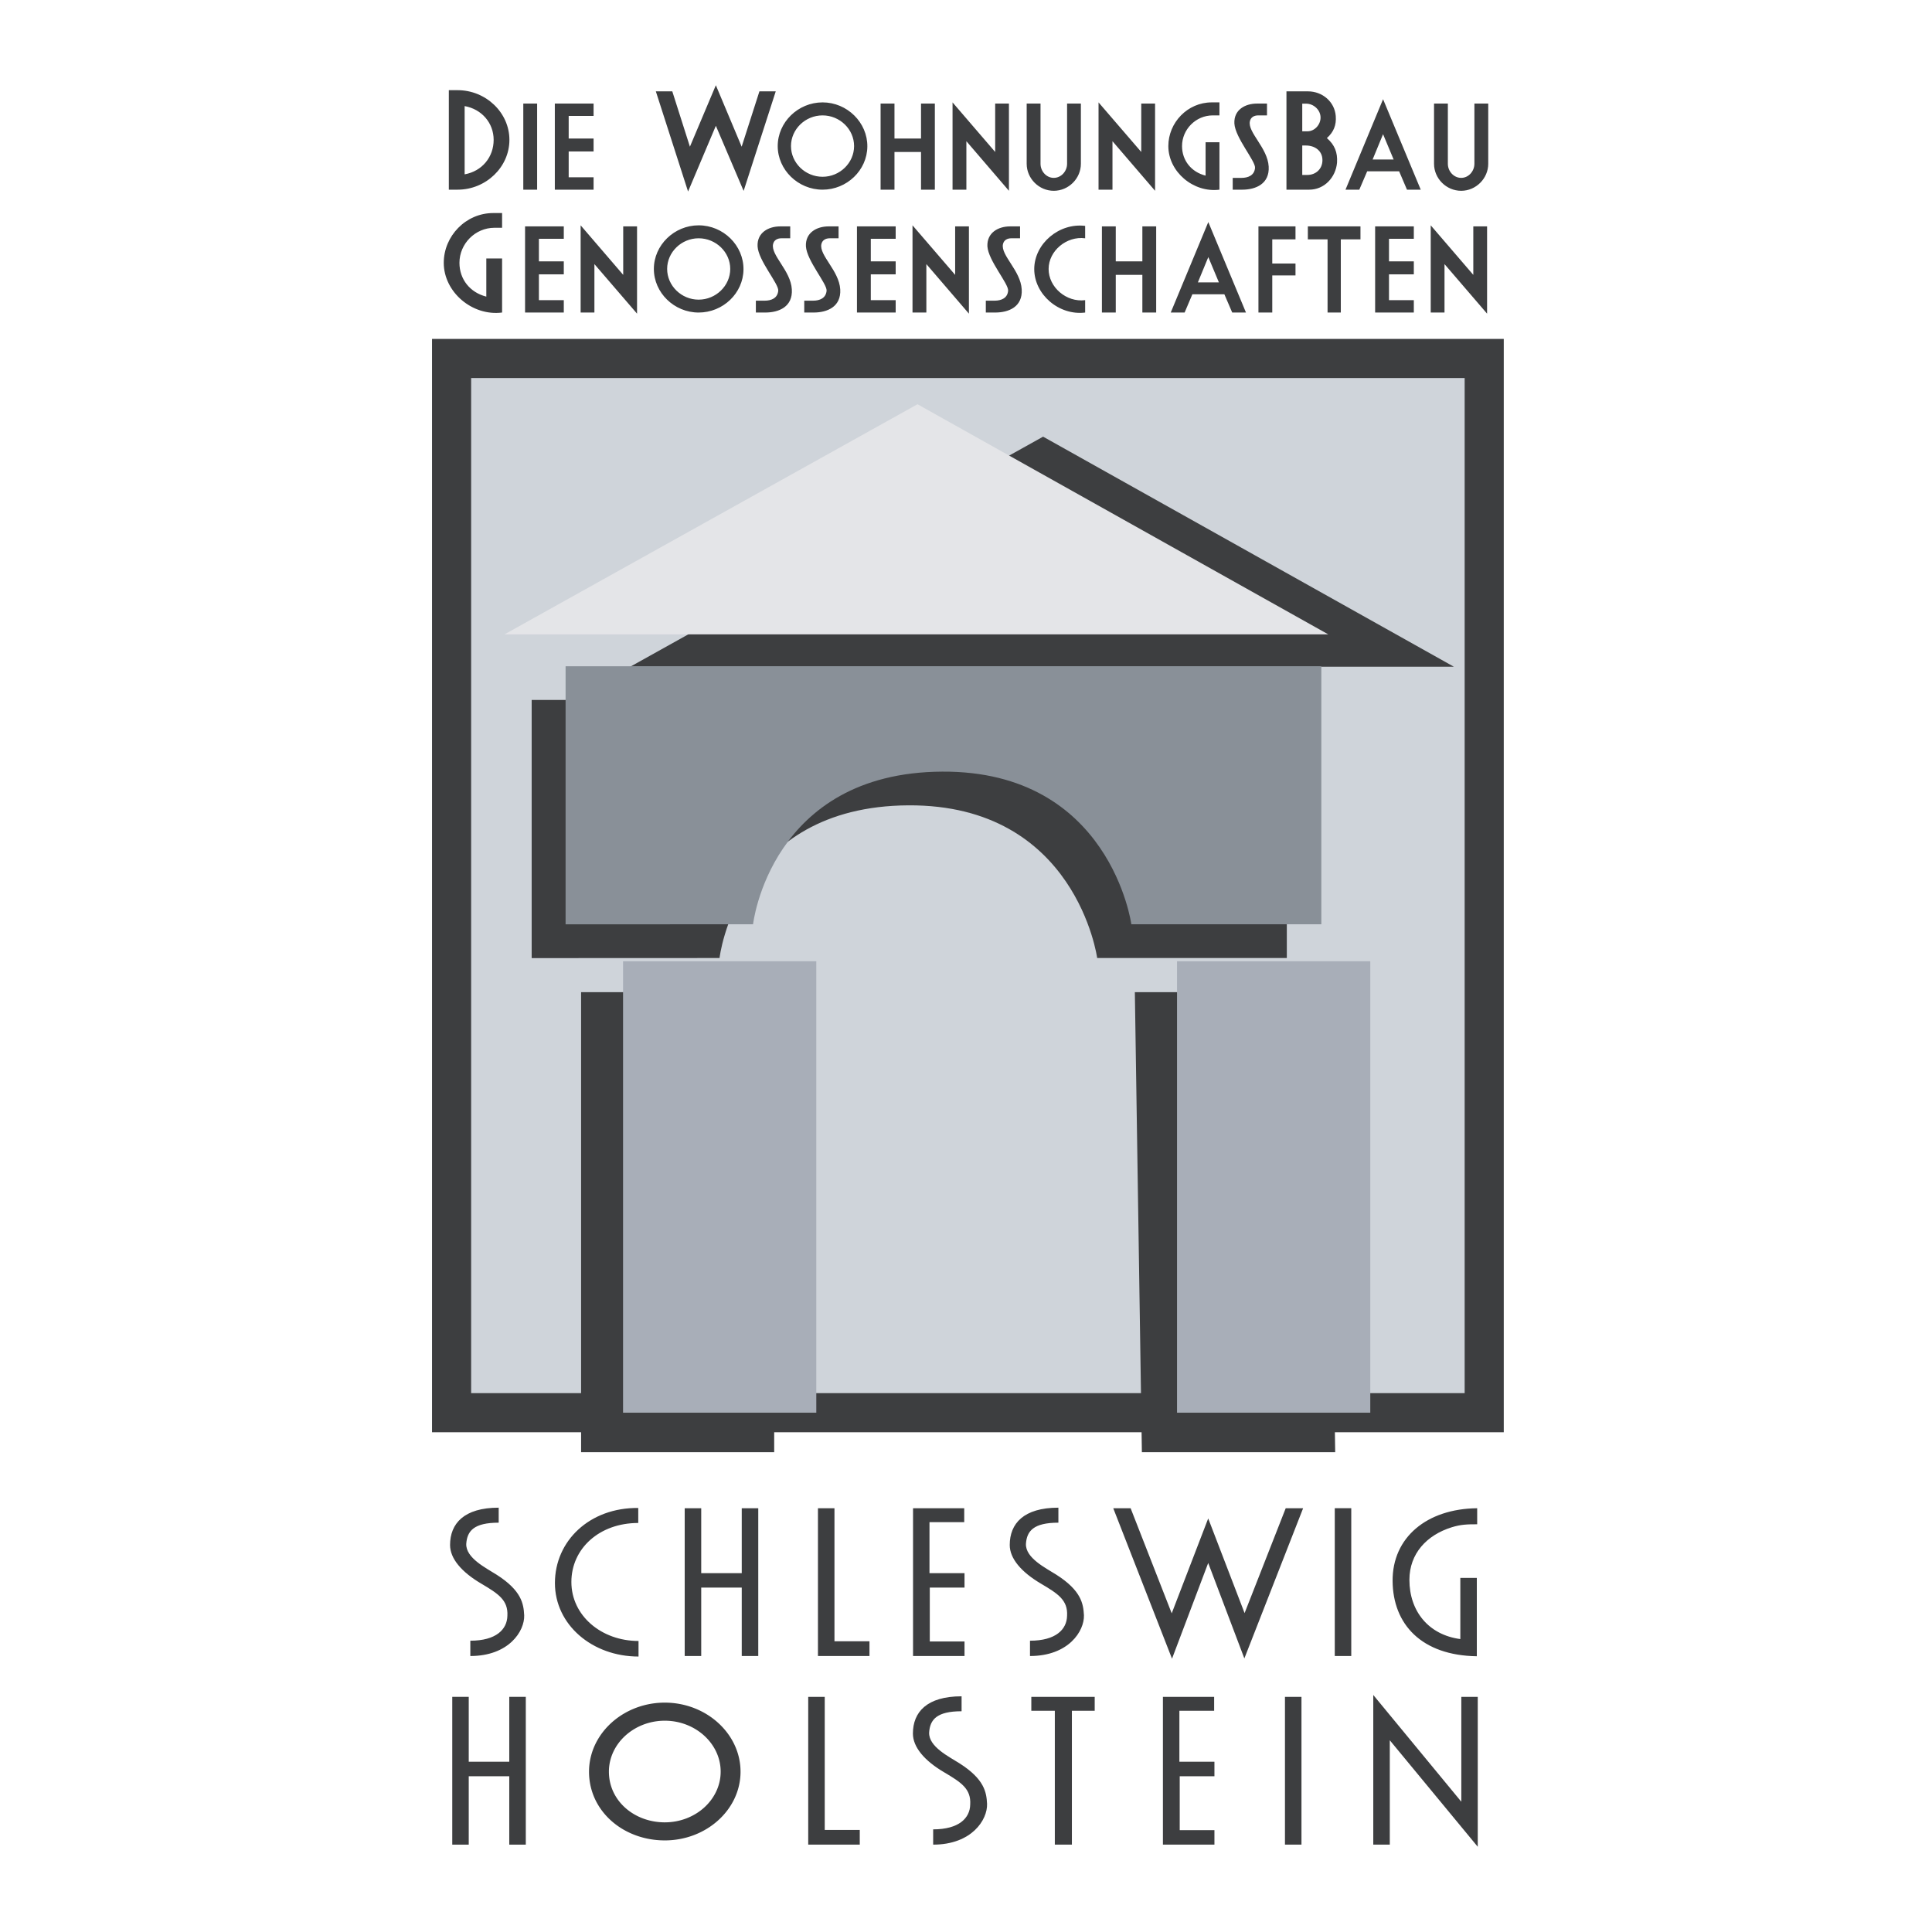
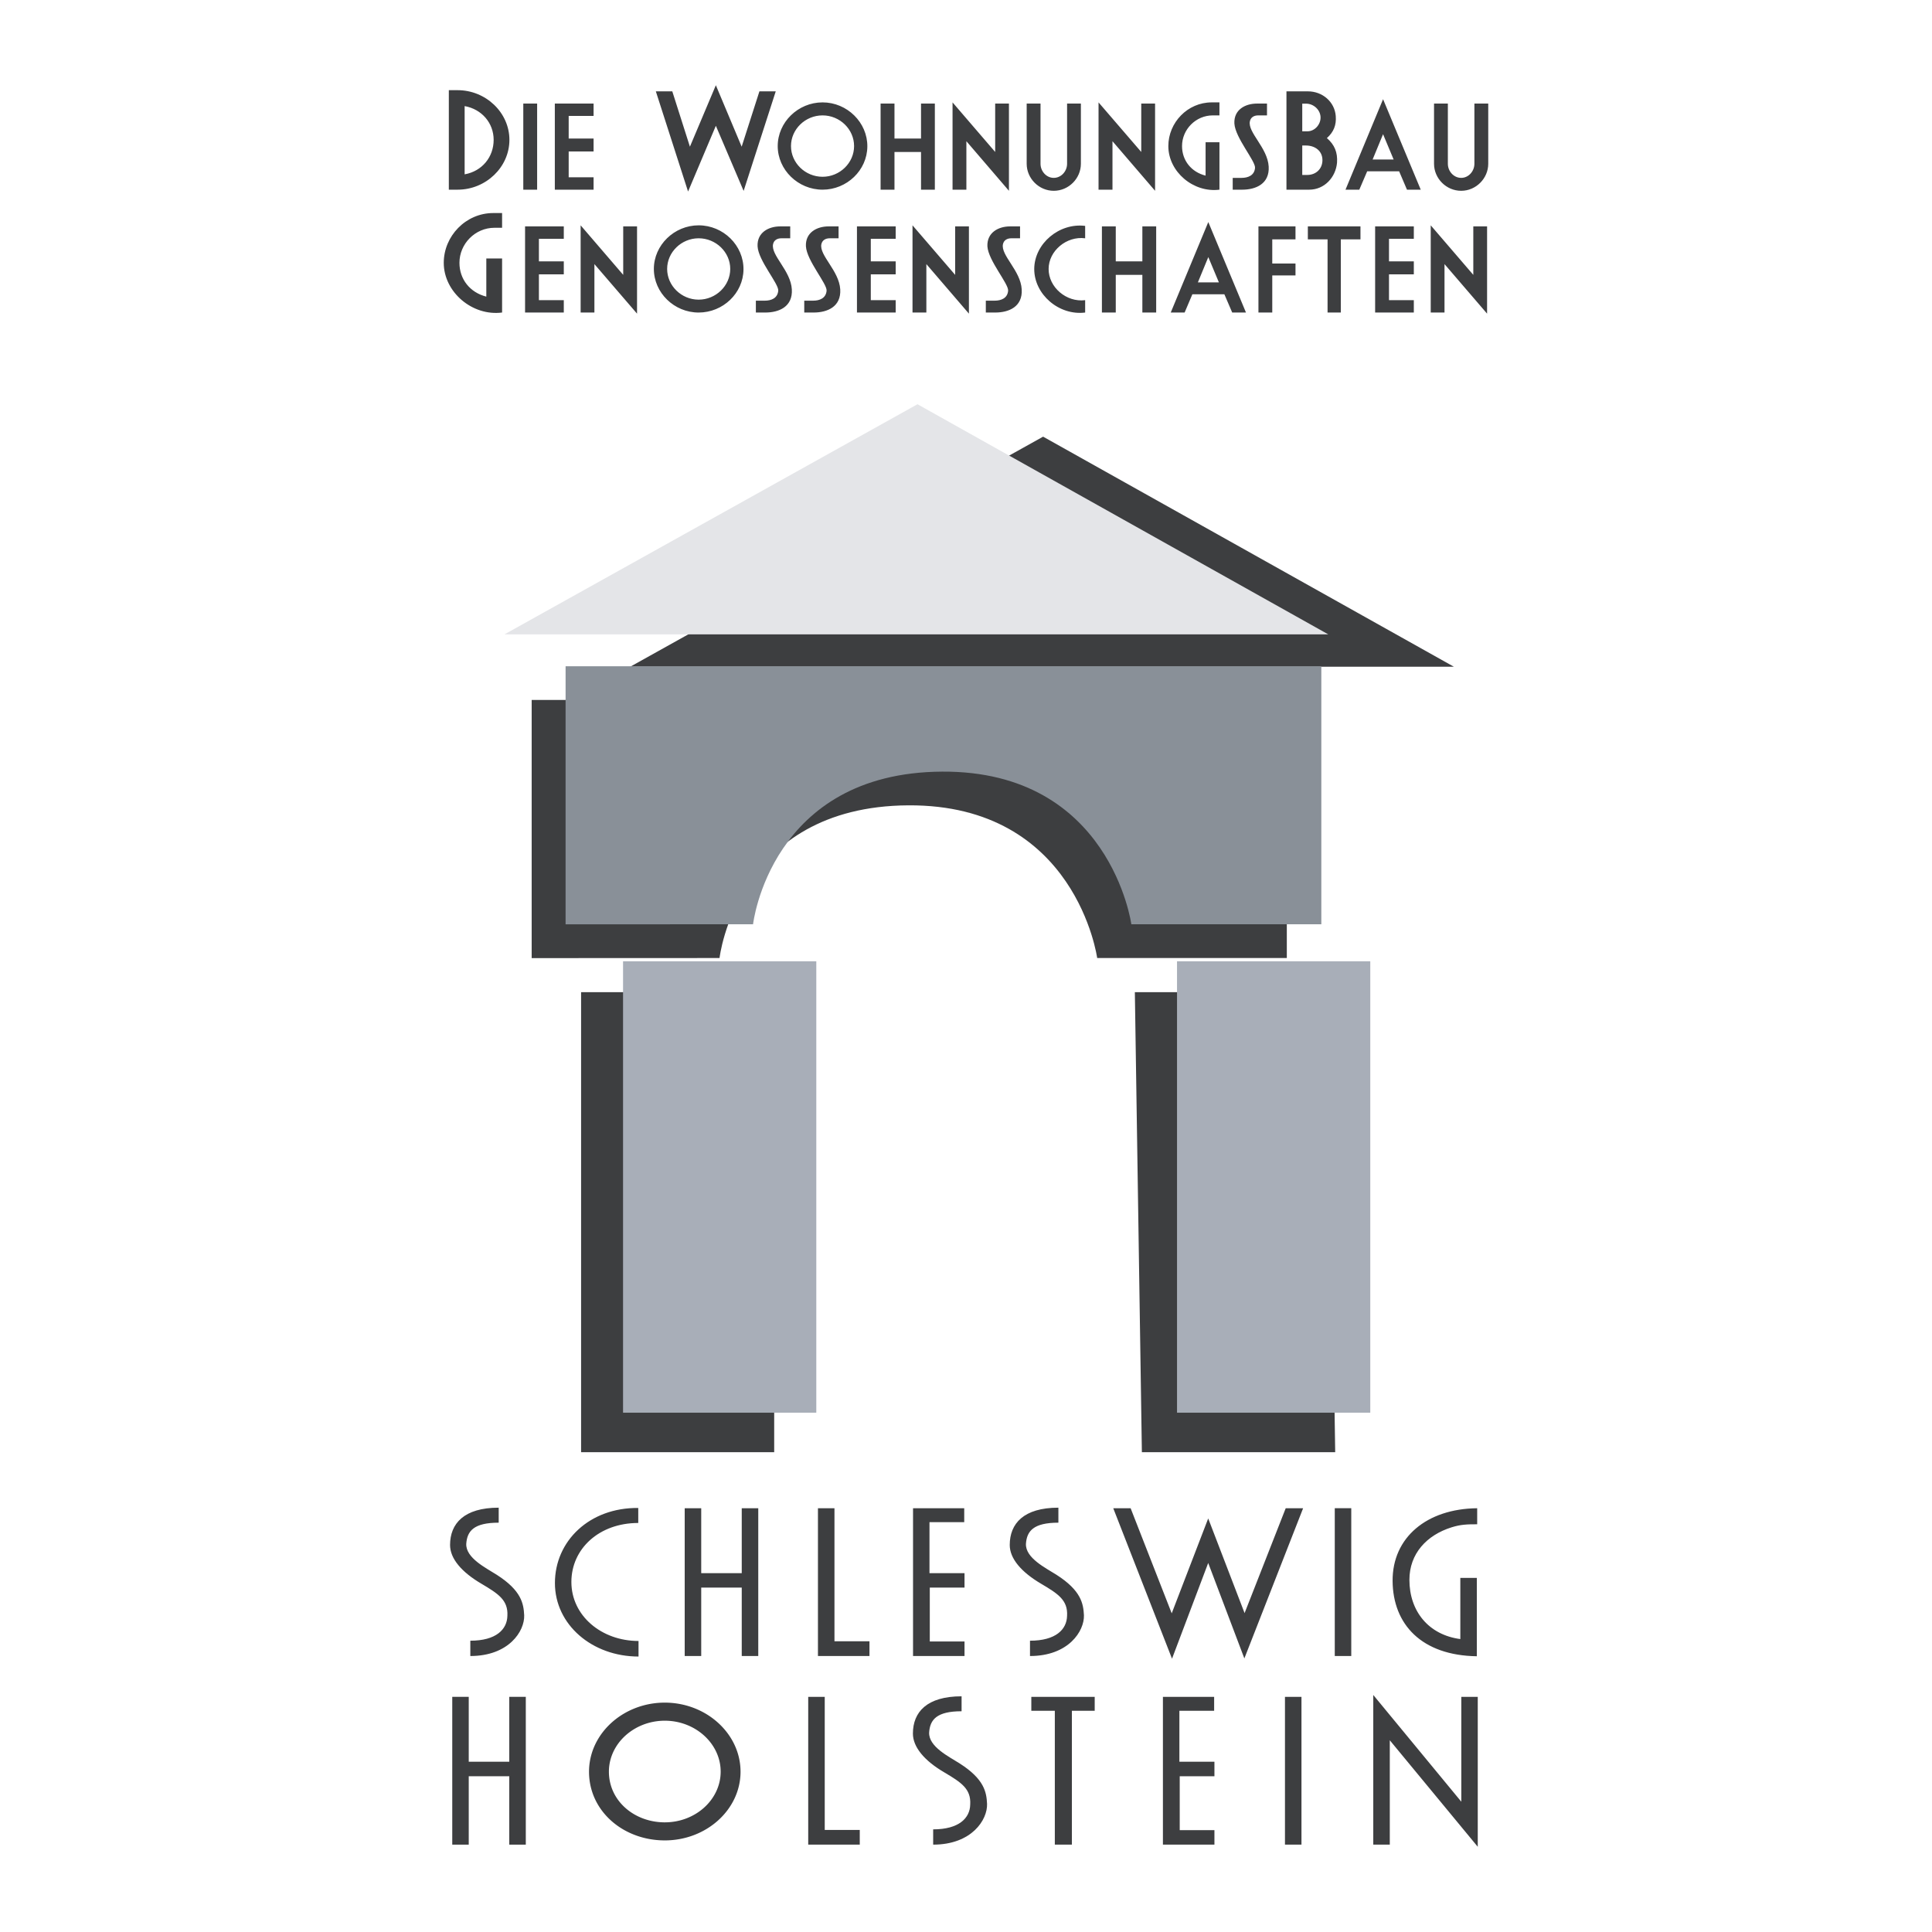
<svg xmlns="http://www.w3.org/2000/svg" width="2500" height="2500" viewBox="0 0 192.756 192.756">
-   <path fill-rule="evenodd" clip-rule="evenodd" fill="#fff" d="M0 0h192.756v192.756H0V0z" />
-   <path fill-rule="evenodd" clip-rule="evenodd" fill="#cfd4da" stroke="#3d3e40" stroke-width="3.902" stroke-miterlimit="2.613" d="M45.054 35.765H148.08v105.18H45.054V35.765z" />
+   <path fill-rule="evenodd" clip-rule="evenodd" fill="#fff" d="M0 0h192.756v192.756H0V0" />
  <path d="M53.045 69.835v25.756l18.743-.008s1.71-15.138 18.843-15.234c16.75-.095 18.835 15.234 18.835 15.234h18.92V69.835H53.045zM113.225 98.99h19.281l.707 45.898h-19.287l-.701-45.898zM57.976 98.99h19.265v45.898H57.976V98.99zM50.094 22.726v-1.47h-.883c-2.742 0-4.937 2.297-4.937 4.967 0 2.916 2.848 5.343 5.82 4.958v-5.394H48.52v3.806c-1.627-.406-2.681-1.732-2.681-3.371 0-1.891 1.56-3.497 3.498-3.497h.757v.001zM52.386 22.587v8.594h3.864v-1.235h-2.483v-2.575h2.483v-1.294h-2.483v-2.252h2.483v-1.238h-3.864zM57.93 22.481v8.7h1.374v-4.832l4.254 4.944v-8.706h-1.38v4.836l-4.248-4.942zM69.703 22.481c-2.434 0-4.467 1.976-4.467 4.349 0 2.381 2.033 4.352 4.467 4.352 2.432 0 4.454-1.933 4.475-4.297.023-2.398-2.01-4.404-4.475-4.404zm3.153 4.349c0 1.676-1.43 3.066-3.154 3.066-1.715 0-3.141-1.39-3.141-3.066 0-1.673 1.425-3.056 3.141-3.056 1.725-.001 3.154 1.383 3.154 3.056zM77.129 24.361c.087-.407.427-.587.829-.587h.883v-1.187h-.998c-1.177 0-2.326.623-2.259 1.988.07 1.421 2.121 3.736 2.062 4.427-.068.753-.694.996-1.348.996h-.885v1.183h.941c1.372 0 2.749-.582 2.648-2.309-.107-1.876-2.106-3.399-1.873-4.511zM81.948 24.361c.092-.407.43-.587.831-.587h.885v-1.187h-.997c-1.18 0-2.328.623-2.26 1.988.081 1.421 2.116 3.736 2.063 4.427-.067.753-.694.996-1.345.996h-.885v1.183h.938c1.368 0 2.751-.582 2.653-2.309-.115-1.876-2.115-3.399-1.883-4.511zM85.499 22.587v8.594h3.863v-1.235H86.88v-2.575h2.482v-1.294H86.88v-2.252h2.482v-1.238h-3.863zM91.041 22.481v8.7h1.382v-4.832l4.246 4.944v-8.706h-1.374v4.836l-4.254-4.942zM100.066 24.361c.09-.407.43-.587.828-.587h.877v-1.187h-.992c-1.178 0-2.324.623-2.266 1.988.086 1.421 2.125 3.736 2.068 4.427-.062.753-.695.996-1.352.996h-.873v1.183h.938c1.367 0 2.744-.582 2.643-2.309-.103-1.876-2.109-3.399-1.871-4.511zM108.266 22.538c-2.586-.326-5.062 1.757-5.08 4.292-.006 2.553 2.477 4.679 5.08 4.352v-1.235c-1.863.238-3.654-1.286-3.645-3.117.006-1.813 1.799-3.299 3.645-3.056v-1.236zM109.938 22.587v8.594h1.382v-3.758h2.653v3.758h1.379v-8.594h-1.379v3.49h-2.653v-3.49h-1.382zM122.156 29.36h-3.193l-.773 1.821h-1.385l3.748-9.026 3.758 9.026h-1.373l-.782-1.821zm-2.644-1.186h2.098l-1.057-2.525-1.041 2.525zM126.934 27.478h-.061 2.379v-1.187h-2.318v-2.409h2.318v-1.295h-3.697v8.594h1.379v-3.703zM130.484 22.587v1.295h1.967v7.299h1.322v-7.299h1.961v-1.295h-5.25zM137.197 22.587v8.594h3.86v-1.235h-2.477v-2.575h2.477v-1.294h-2.477v-2.252h2.477v-1.238h-3.86zM142.744 22.481v8.7h1.375v-4.832l4.248 4.944v-8.706h-1.375v4.836l-4.248-4.942zM44.78 8.997v9.927h.879c2.807 0 5.165-2.235 5.165-4.969 0-2.729-2.358-4.958-5.165-4.958h-.879zm1.577 8.397v-6.81c1.707.309 2.895 1.682 2.895 3.371 0 1.719-1.159 3.129-2.895 3.439zM52.209 18.924h1.381v-8.591h-1.381v8.591zM55.355 10.333v8.591h3.867v-1.238h-2.484v-2.573h2.484v-1.292h-2.484v-2.258h2.484v-1.23h-3.867zM65.433 9.114l3.215 9.995 2.773-6.56 2.771 6.498 3.204-9.933h-1.629l-1.771 5.521-2.575-6.131-2.588 6.131-1.758-5.521h-1.642zM82.068 10.215c-2.445 0-4.475 1.979-4.475 4.36 0 2.368 2.03 4.349 4.475 4.349 2.422 0 4.444-1.932 4.467-4.3.025-2.395-2.01-4.409-4.467-4.409zm3.144 4.36c0 1.676-1.422 3.062-3.144 3.062-1.727 0-3.151-1.386-3.151-3.062 0-1.678 1.424-3.062 3.151-3.062 1.722 0 3.144 1.383 3.144 3.062zM87.857 10.333v8.591h1.385v-3.762h2.649v3.762h1.379v-8.591h-1.379v3.488h-2.649v-3.488h-1.385zM95.036 10.215v8.709h1.38v-4.836l4.246 4.948v-8.703h-1.373v4.829l-4.253-4.947zM102.432 10.333v6.009c0 1.456 1.219 2.694 2.701 2.694 1.494 0 2.707-1.238 2.707-2.694v-6.009h-1.377v6.009c0 .734-.576 1.404-1.33 1.404-.746 0-1.32-.67-1.32-1.404v-6.009h-1.381zM109.602 10.215v8.709h1.39v-4.836l4.25 4.948v-8.703h-1.379v4.829l-4.261-4.947zM121.664 11.513v-1.298h-.773c-2.408 0-4.326 2.014-4.326 4.36 0 2.559 2.496 4.683 5.1 4.349v-4.731h-1.383v3.329c-1.418-.352-2.35-1.506-2.35-2.947 0-1.656 1.367-3.062 3.068-3.062h.664zM124.701 12.104c.086-.415.432-.591.828-.591h.879v-1.18h-.994c-1.178 0-2.324.613-2.26 1.982.076 1.421 2.115 3.748 2.061 4.432-.061.751-.691 1-1.344 1h-.883v1.178h.943c1.361 0 2.744-.582 2.646-2.312-.112-1.877-2.112-3.405-1.876-4.509zM133.268 11.569c-.113-1.414-1.328-2.455-2.775-2.455h-2.143v9.81h2.271c1.512 0 2.646-1.227 2.775-2.697.068-1.018-.242-1.786-1.012-2.45.673-.599.96-1.299.884-2.208zm-3.342 2.949h.379c.85 0 1.635.503 1.635 1.46 0 .9-.682 1.476-1.502 1.476h-.512v-2.936zm1.826-2.765c-.012.704-.598 1.349-1.314 1.349h-.512v-2.761h.379c.781 0 1.465.656 1.447 1.412zM139.592 17.093h-3.189l-.785 1.831h-1.377l3.748-9.025 3.758 9.025h-1.373l-.782-1.831zm-2.645-1.181h2.096l-1.055-2.523-1.041 2.523zM143.074 10.333v6.009c0 1.456 1.213 2.694 2.709 2.694 1.48 0 2.699-1.238 2.699-2.694v-6.009h-1.381v6.009c0 .734-.574 1.404-1.318 1.404-.756 0-1.33-.67-1.33-1.404v-6.009h-1.379zM62.873 66.521l41.197-22.955 40.987 22.955H62.873z" fill-rule="evenodd" clip-rule="evenodd" fill="#3d3e40" />
  <path fill-rule="evenodd" clip-rule="evenodd" fill="#e4e5e8" d="M50.335 63.289l41.203-22.958 40.98 22.958H50.335z" />
  <path d="M56.429 66.474V92.22l18.704-.005s1.712-15.138 18.875-15.229c16.78-.09 18.866 15.229 18.866 15.229h18.955V66.474h-75.4z" fill-rule="evenodd" clip-rule="evenodd" fill="#899098" />
  <path fill-rule="evenodd" clip-rule="evenodd" fill="#a8aeb8" d="M62.162 95.907h19.28v45.038h-19.28V95.907zM117.432 95.907h19.281v45.038h-19.281V95.907z" />
  <path fill-rule="evenodd" clip-rule="evenodd" fill="#3d3e40" d="M52.459 184.04v-14.746h-1.65v6.474h-4.043v-6.474h-1.644v14.746h1.644v-6.824h4.043v6.824h1.65z" />
  <path d="M73.884 176.76c0 1.903-.861 3.627-2.249 4.872-1.366 1.226-3.246 1.985-5.309 1.986h-.002l-.09-.001c-2.01-.021-3.86-.734-5.214-1.928-1.376-1.214-2.243-2.917-2.253-4.894v-.004V176.704l.001-.081a6.303 6.303 0 0 1 .229-1.543c.137-.495.334-.969.582-1.414 1.25-2.248 3.818-3.795 6.746-3.795h.001c2.065 0 3.946.771 5.313 2.008 1.385 1.253 2.244 2.983 2.245 4.881zm-1.983-.003c0-1.4-.634-2.677-1.655-3.601-1.009-.912-2.396-1.48-3.92-1.481-2.16 0-4.054 1.142-4.977 2.799a4.76 4.76 0 0 0-.429 1.044c-.102.366-.16.749-.169 1.138v.128c.008 1.458.647 2.715 1.663 3.61.999.88 2.363 1.406 3.847 1.422h.067c1.521 0 2.908-.561 3.916-1.465 1.022-.919 1.657-2.191 1.657-3.594z" fill="#3d3e40" />
  <path fill-rule="evenodd" clip-rule="evenodd" fill="#3d3e40" d="M85.779 184.04v-1.469h-3.495v-13.277h-1.648v14.746h5.143zM98.479 179.969c-.057-1.146-.258-2.456-2.746-4.039-1.042-.666-3.092-1.656-3.033-3.077.085-1.281.75-2.121 3.237-2.121v-1.491c-3.467 0-4.856 1.575-4.856 3.718 0 1.338 1.131 2.706 3.152 3.884 1.674.993 2.656 1.634 2.565 3.188-.021 1.36-1.124 2.484-3.696 2.484v1.525c3.849 0 5.435-2.487 5.377-4.071zM109.219 170.684v-1.39h-6.324v1.39h2.345v13.356h1.703v-13.356h2.276zM121.164 184.04v-1.447h-3.463v-5.377h3.463v-1.448h-3.496v-5.084h3.467v-1.39h-5.11v14.746h5.139zM128.201 184.04h1.647v-14.746h-1.647v14.746zM147.436 184.252v-14.958h-1.641v10.463l-8.783-10.649v14.932h1.648v-10.413l8.776 10.625zM52.298 161.152c-.059-1.146-.263-2.456-2.743-4.039-1.044-.669-3.092-1.662-3.037-3.083.089-1.281.751-2.112 3.237-2.112v-1.497c-3.465 0-4.852 1.587-4.852 3.724 0 1.34 1.126 2.694 3.147 3.875 1.672.99 2.658 1.634 2.572 3.187-.029 1.362-1.126 2.486-3.698 2.486v1.528c3.844 0 5.433-2.491 5.374-4.069zM63.706 165.273v-1.553c-3.695 0-6.699-2.515-6.699-5.886 0-3.318 2.774-5.887 6.672-5.887v-1.496c-4.855-.054-8.314 3.287-8.314 7.488-.001 4.16 3.718 7.334 8.341 7.334zM75.652 165.221v-14.743h-1.648v6.475h-4.043v-6.475h-1.648v14.743h1.648v-6.826h4.043v6.826h1.648zM86.748 165.221v-1.47h-3.493v-13.273h-1.648v14.743h5.141zM96.23 165.221v-1.45h-3.465v-5.376h3.465v-1.442h-3.495v-5.089h3.466v-1.386h-5.107v14.743h5.136zM108.145 161.152c-.062-1.146-.264-2.456-2.746-4.039-1.049-.669-3.098-1.662-3.041-3.083.086-1.281.756-2.112 3.238-2.112v-1.497c-3.469 0-4.854 1.587-4.854 3.724 0 1.34 1.133 2.694 3.146 3.875 1.678.99 2.664 1.634 2.574 3.187-.027 1.362-1.123 2.486-3.699 2.486v1.528c3.846 0 5.432-2.491 5.382-4.069zM130.012 150.478h-1.737l-4.103 10.462-3.629-9.445-3.641 9.467-4.099-10.484h-1.733l5.862 15.011 3.611-9.551 3.607 9.523 5.862-14.983zM133.17 165.221h1.646v-14.746h-1.646v14.746zM147.344 165.245c-5.518-.081-8.373-3.186-8.404-7.514-.027-4.339 3.414-7.204 8.439-7.254v1.6c-1.01 0-1.639.018-2.551.303-2.482.776-4.211 2.623-4.211 5.242 0 3.128 1.91 5.489 5.08 5.908v-6.102h1.646v7.817h.001z" />
</svg>